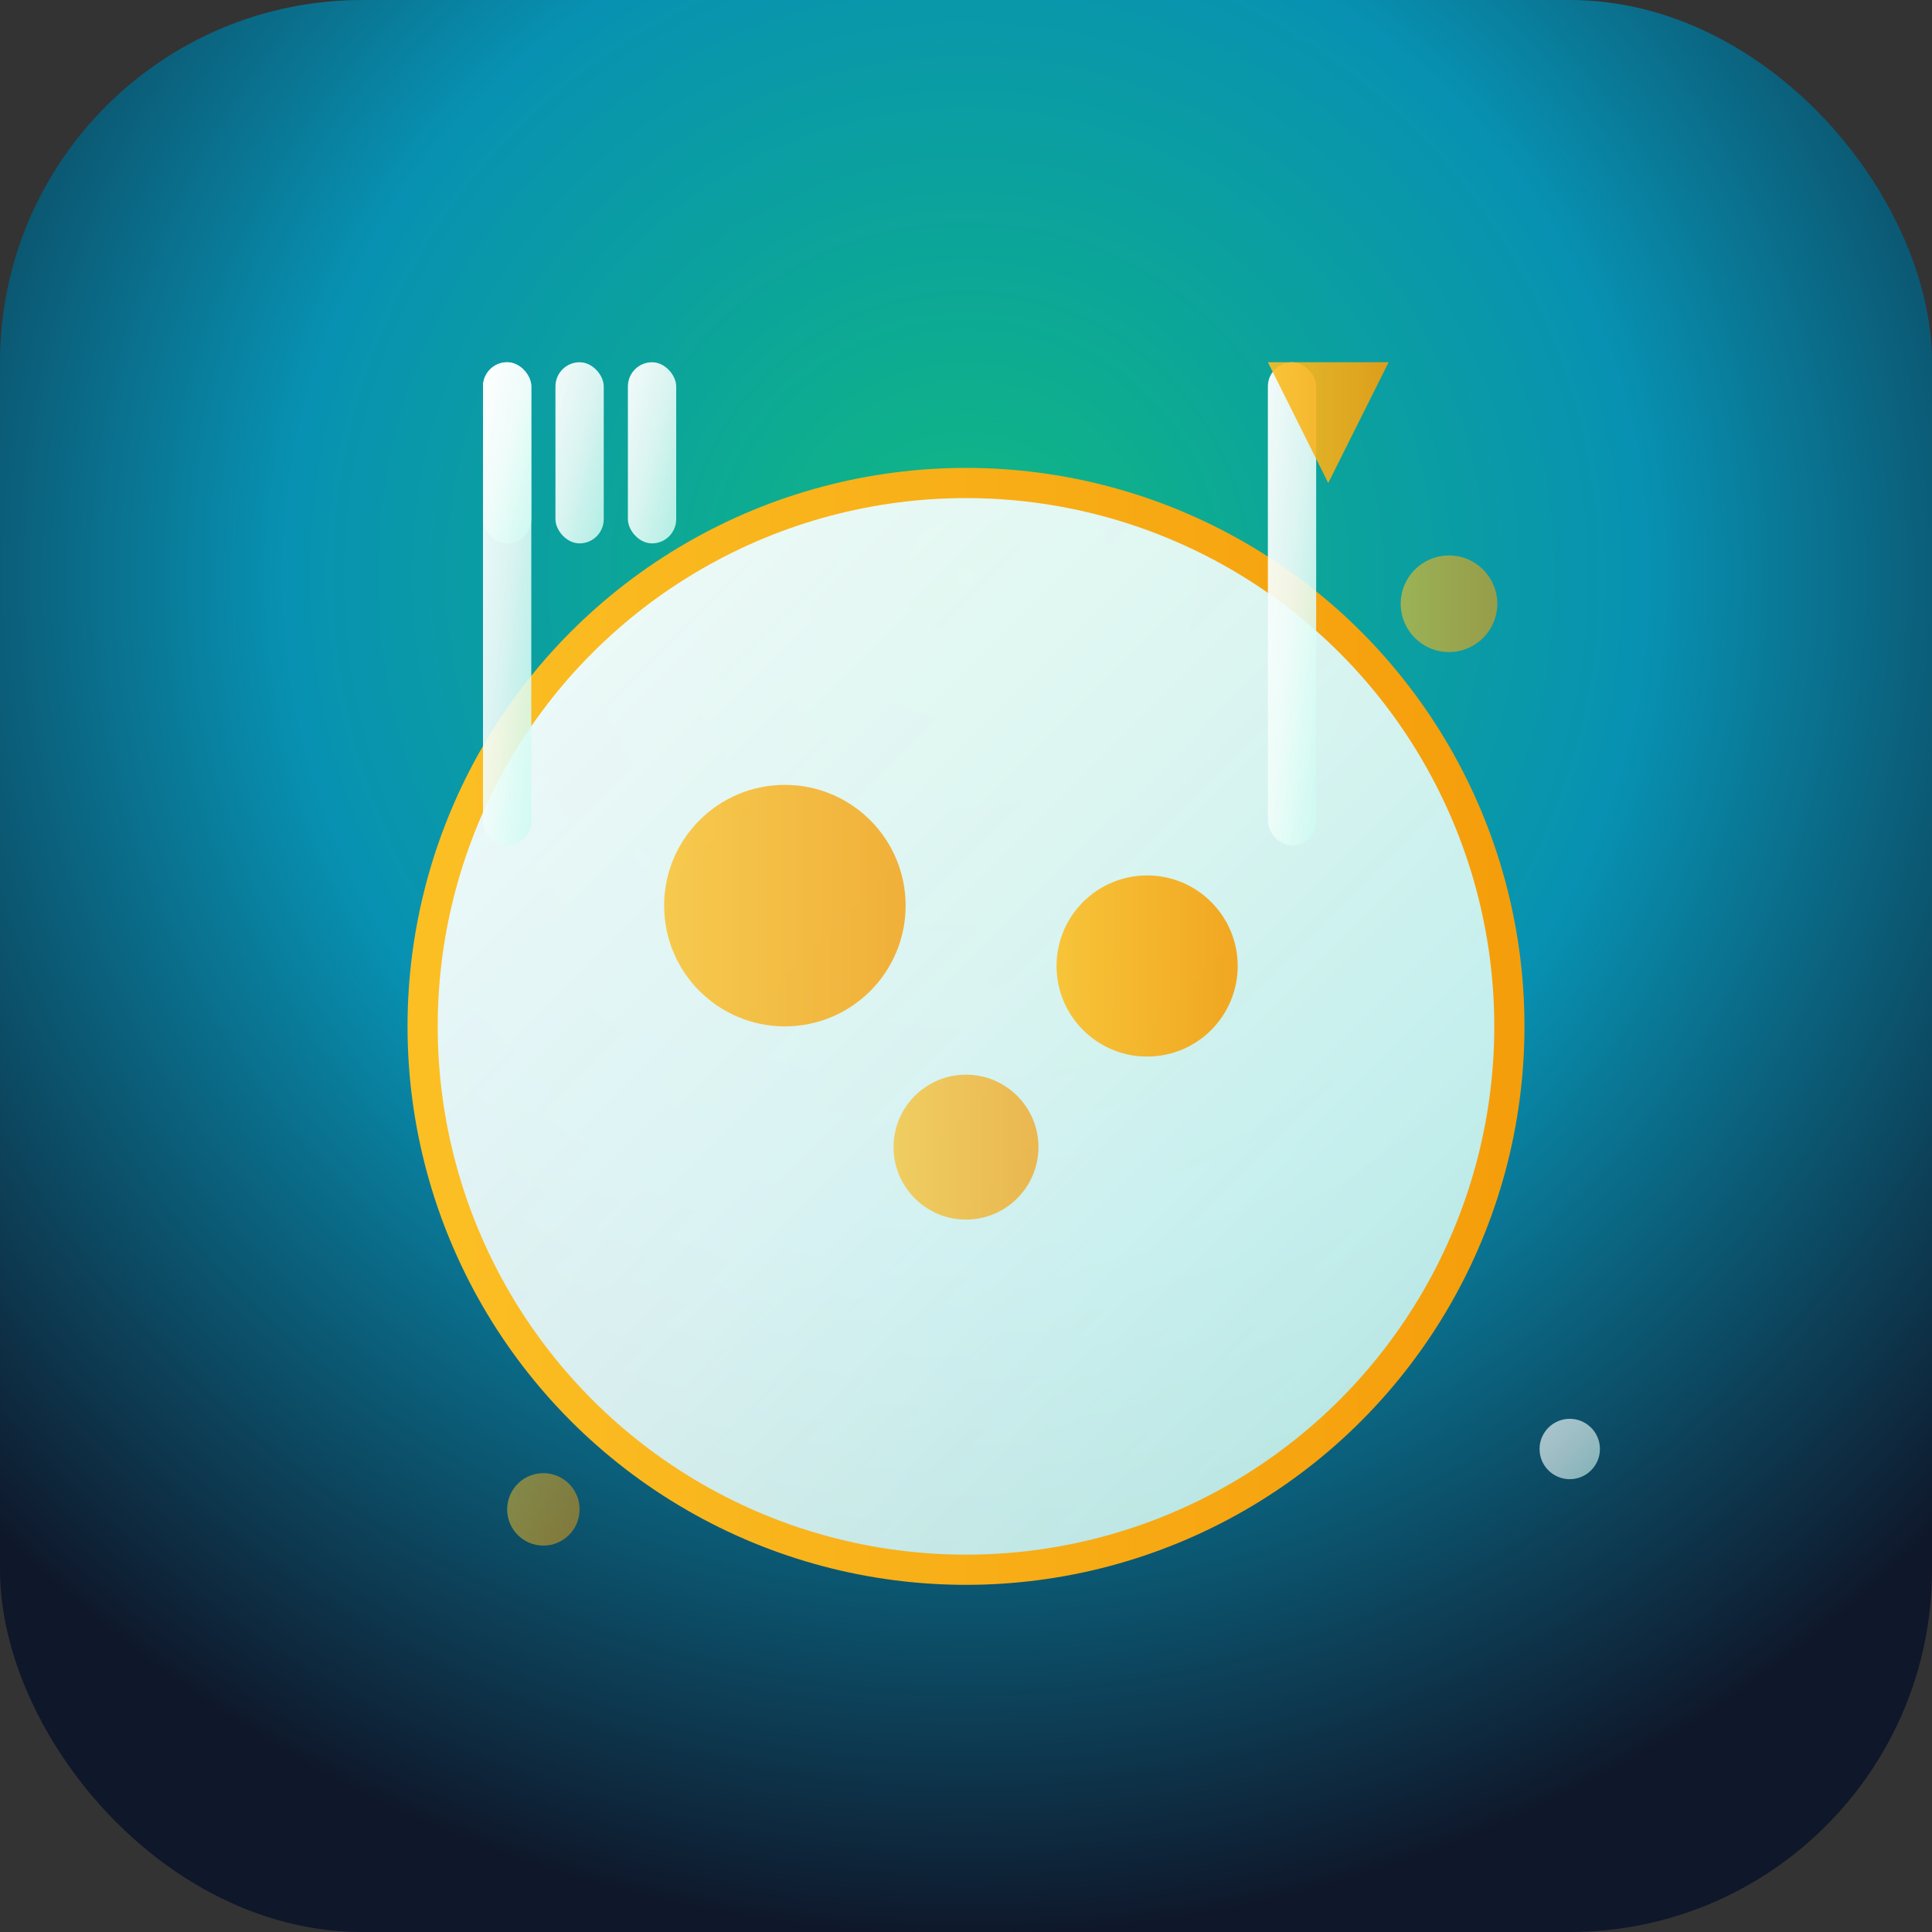
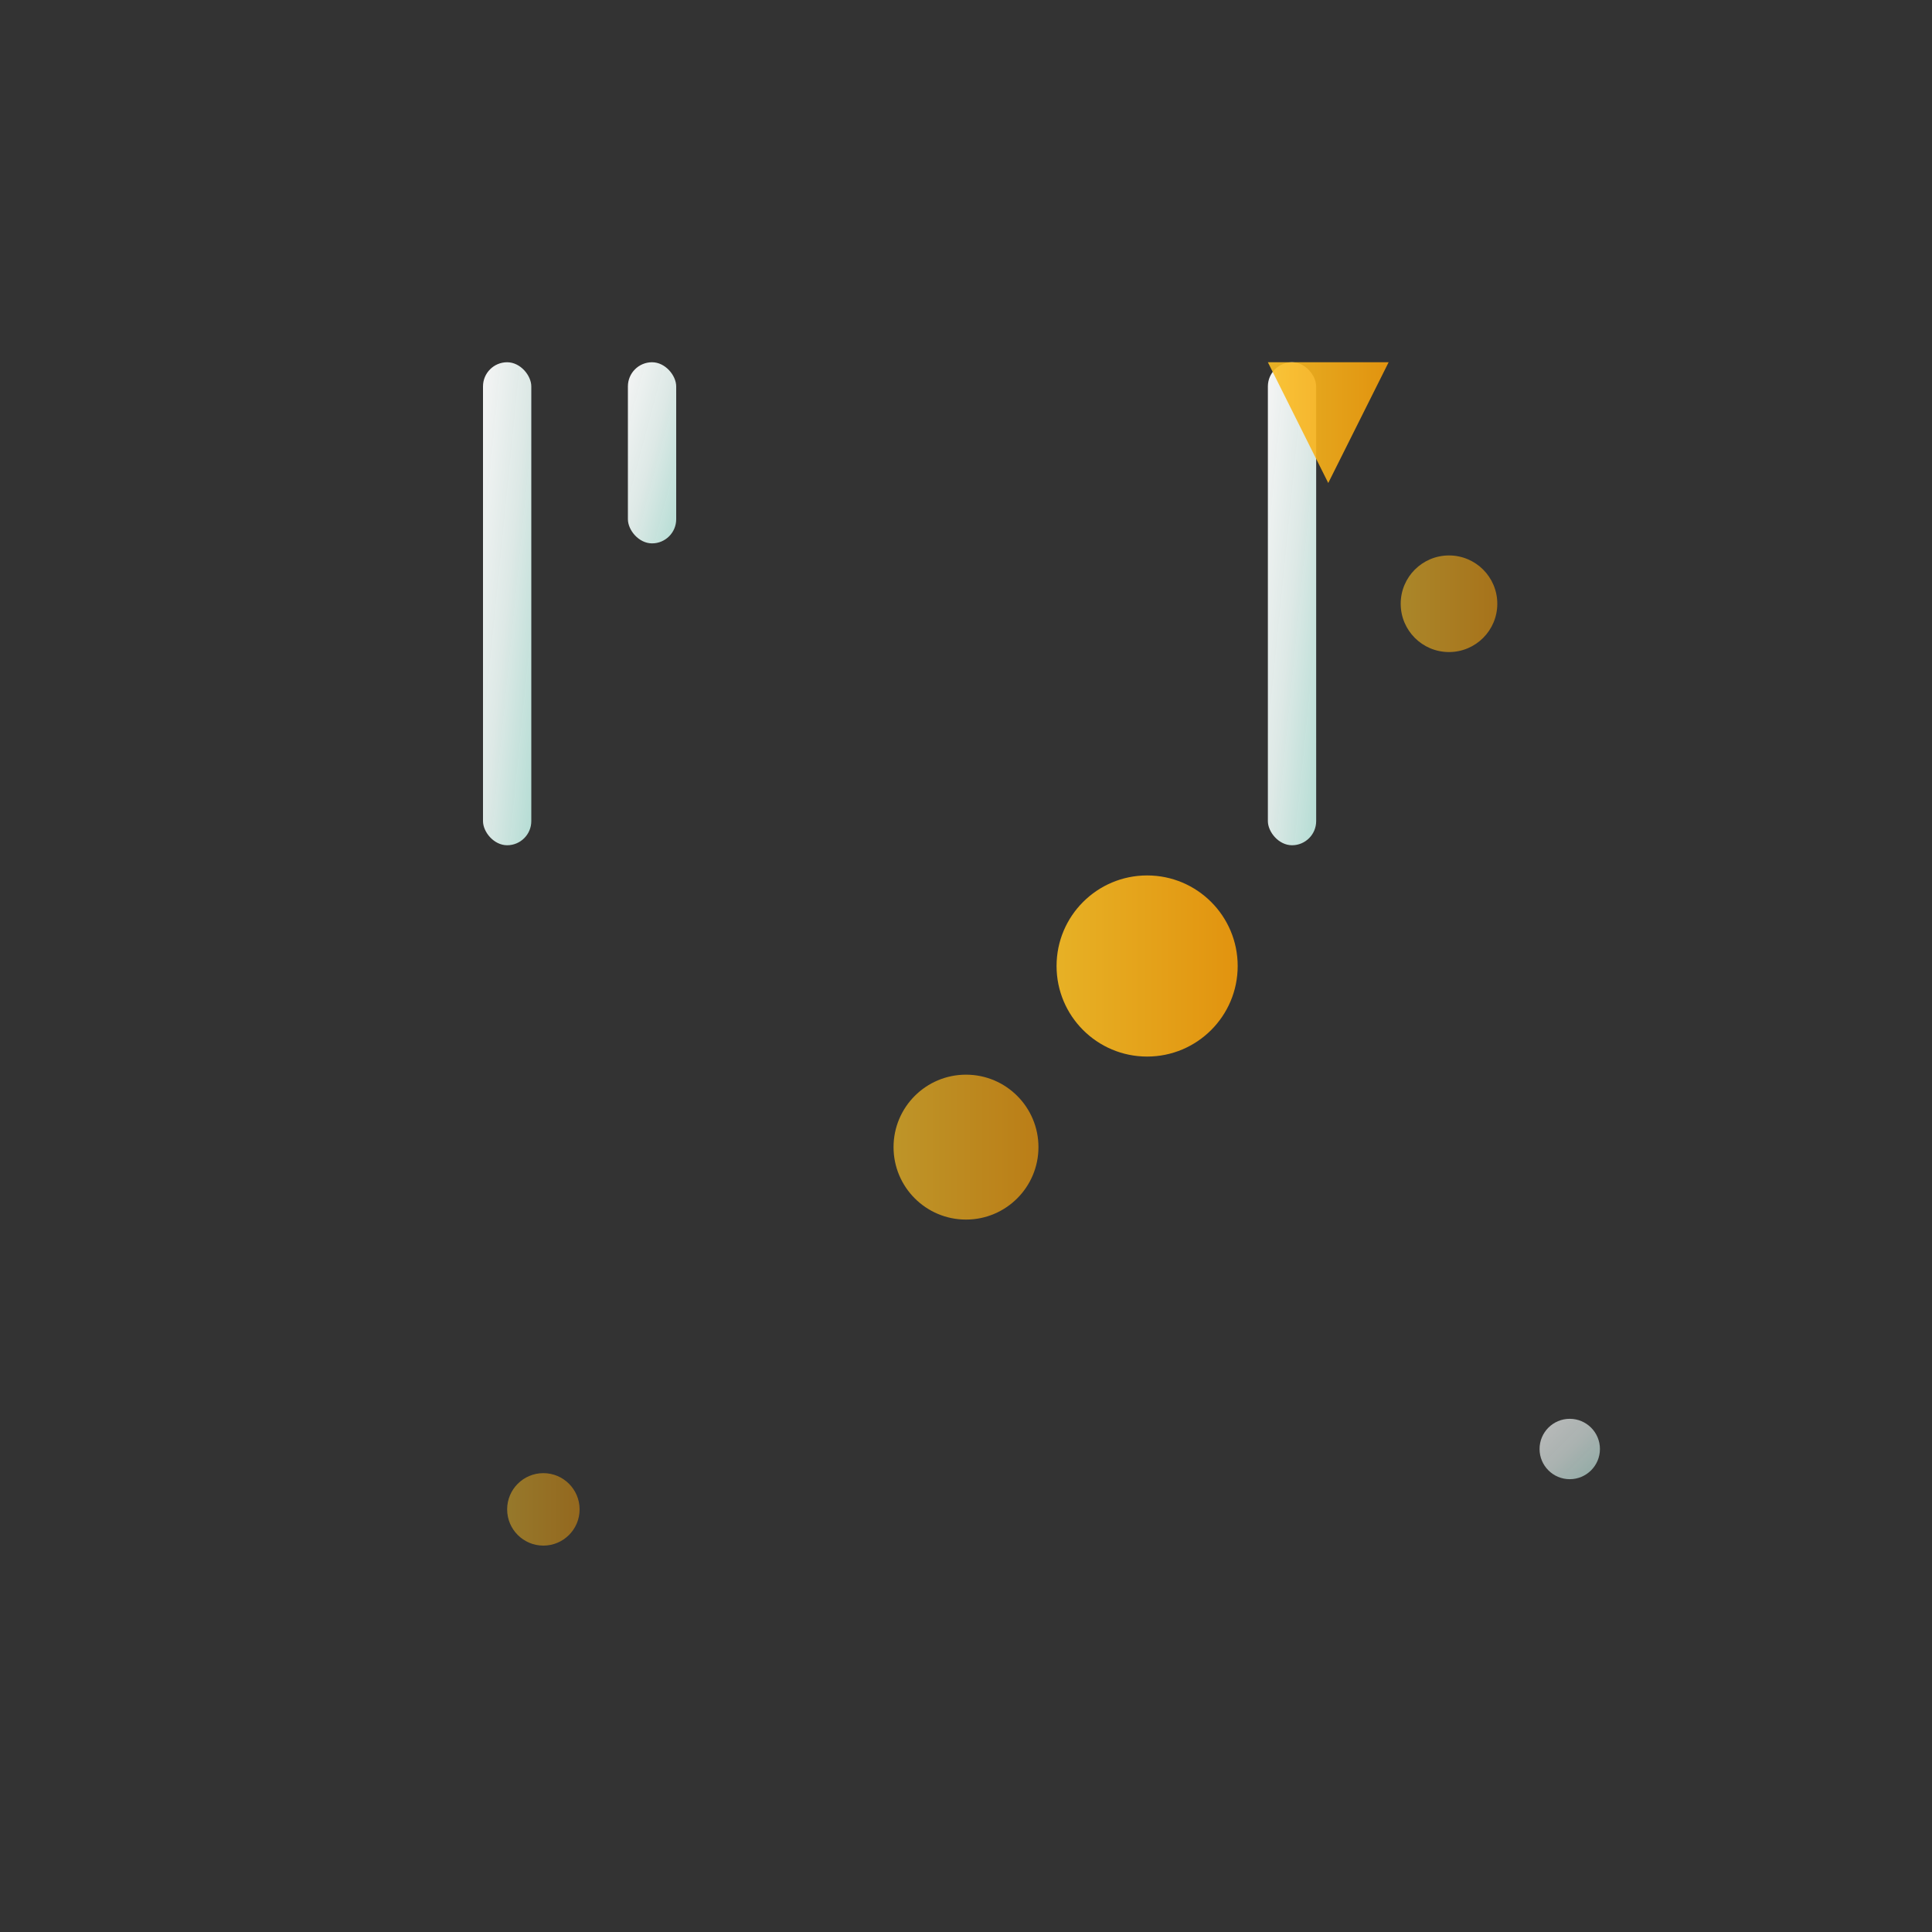
<svg xmlns="http://www.w3.org/2000/svg" viewBox="0 0 32 32" fill="none">
  <rect x="0" y="0" width="32" height="32" fill="#333333" stroke="none" />
  <defs>
    <radialGradient id="bgGradient" cx="50%" cy="30%" r="70%">
      <stop offset="0%" style="stop-color:#10b981;stop-opacity:1" />
      <stop offset="50%" style="stop-color:#0891b2;stop-opacity:1" />
      <stop offset="100%" style="stop-color:#0f172a;stop-opacity:1" />
    </radialGradient>
    <linearGradient id="iconGradient" x1="0%" y1="0%" x2="100%" y2="100%">
      <stop offset="0%" style="stop-color:#ffffff;stop-opacity:0.95" />
      <stop offset="50%" style="stop-color:#f0fdfa;stop-opacity:0.9" />
      <stop offset="100%" style="stop-color:#ccfbf1;stop-opacity:0.85" />
    </linearGradient>
    <linearGradient id="accentGradient" x1="0%" y1="0%" x2="100%" y2="0%">
      <stop offset="0%" style="stop-color:#fbbf24;stop-opacity:1" />
      <stop offset="100%" style="stop-color:#f59e0b;stop-opacity:1" />
    </linearGradient>
  </defs>
-   <rect width="32" height="32" rx="6" fill="url(#bgGradient)" />
-   <circle cx="16" cy="17" r="9" fill="url(#iconGradient)" stroke="url(#accentGradient)" stroke-width="0.5" />
-   <circle cx="13" cy="15" r="2" fill="url(#accentGradient)" opacity="0.8" />
  <circle cx="19" cy="16" r="1.5" fill="url(#accentGradient)" opacity="0.9" />
  <circle cx="16" cy="19" r="1.2" fill="url(#accentGradient)" opacity="0.7" />
  <g transform="translate(8, 6)" fill="url(#iconGradient)">
    <rect x="0" y="0" width="0.8" height="8" rx="0.4" />
-     <rect x="0" y="0" width="0.8" height="3" rx="0.4" />
-     <rect x="1.2" y="0" width="0.8" height="3" rx="0.4" />
    <rect x="2.4" y="0" width="0.8" height="3" rx="0.4" />
  </g>
  <g transform="translate(21, 6)" fill="url(#iconGradient)">
    <rect x="0" y="0" width="0.8" height="8" rx="0.4" />
    <path d="M0 0 L2 0 L1 2 Z" fill="url(#accentGradient)" opacity="0.9" />
  </g>
  <circle cx="24" cy="10" r="0.8" fill="url(#accentGradient)" opacity="0.6" />
  <circle cx="9" cy="25" r="0.6" fill="url(#accentGradient)" opacity="0.5" />
  <circle cx="26" cy="24" r="0.5" fill="url(#iconGradient)" opacity="0.7" />
</svg>